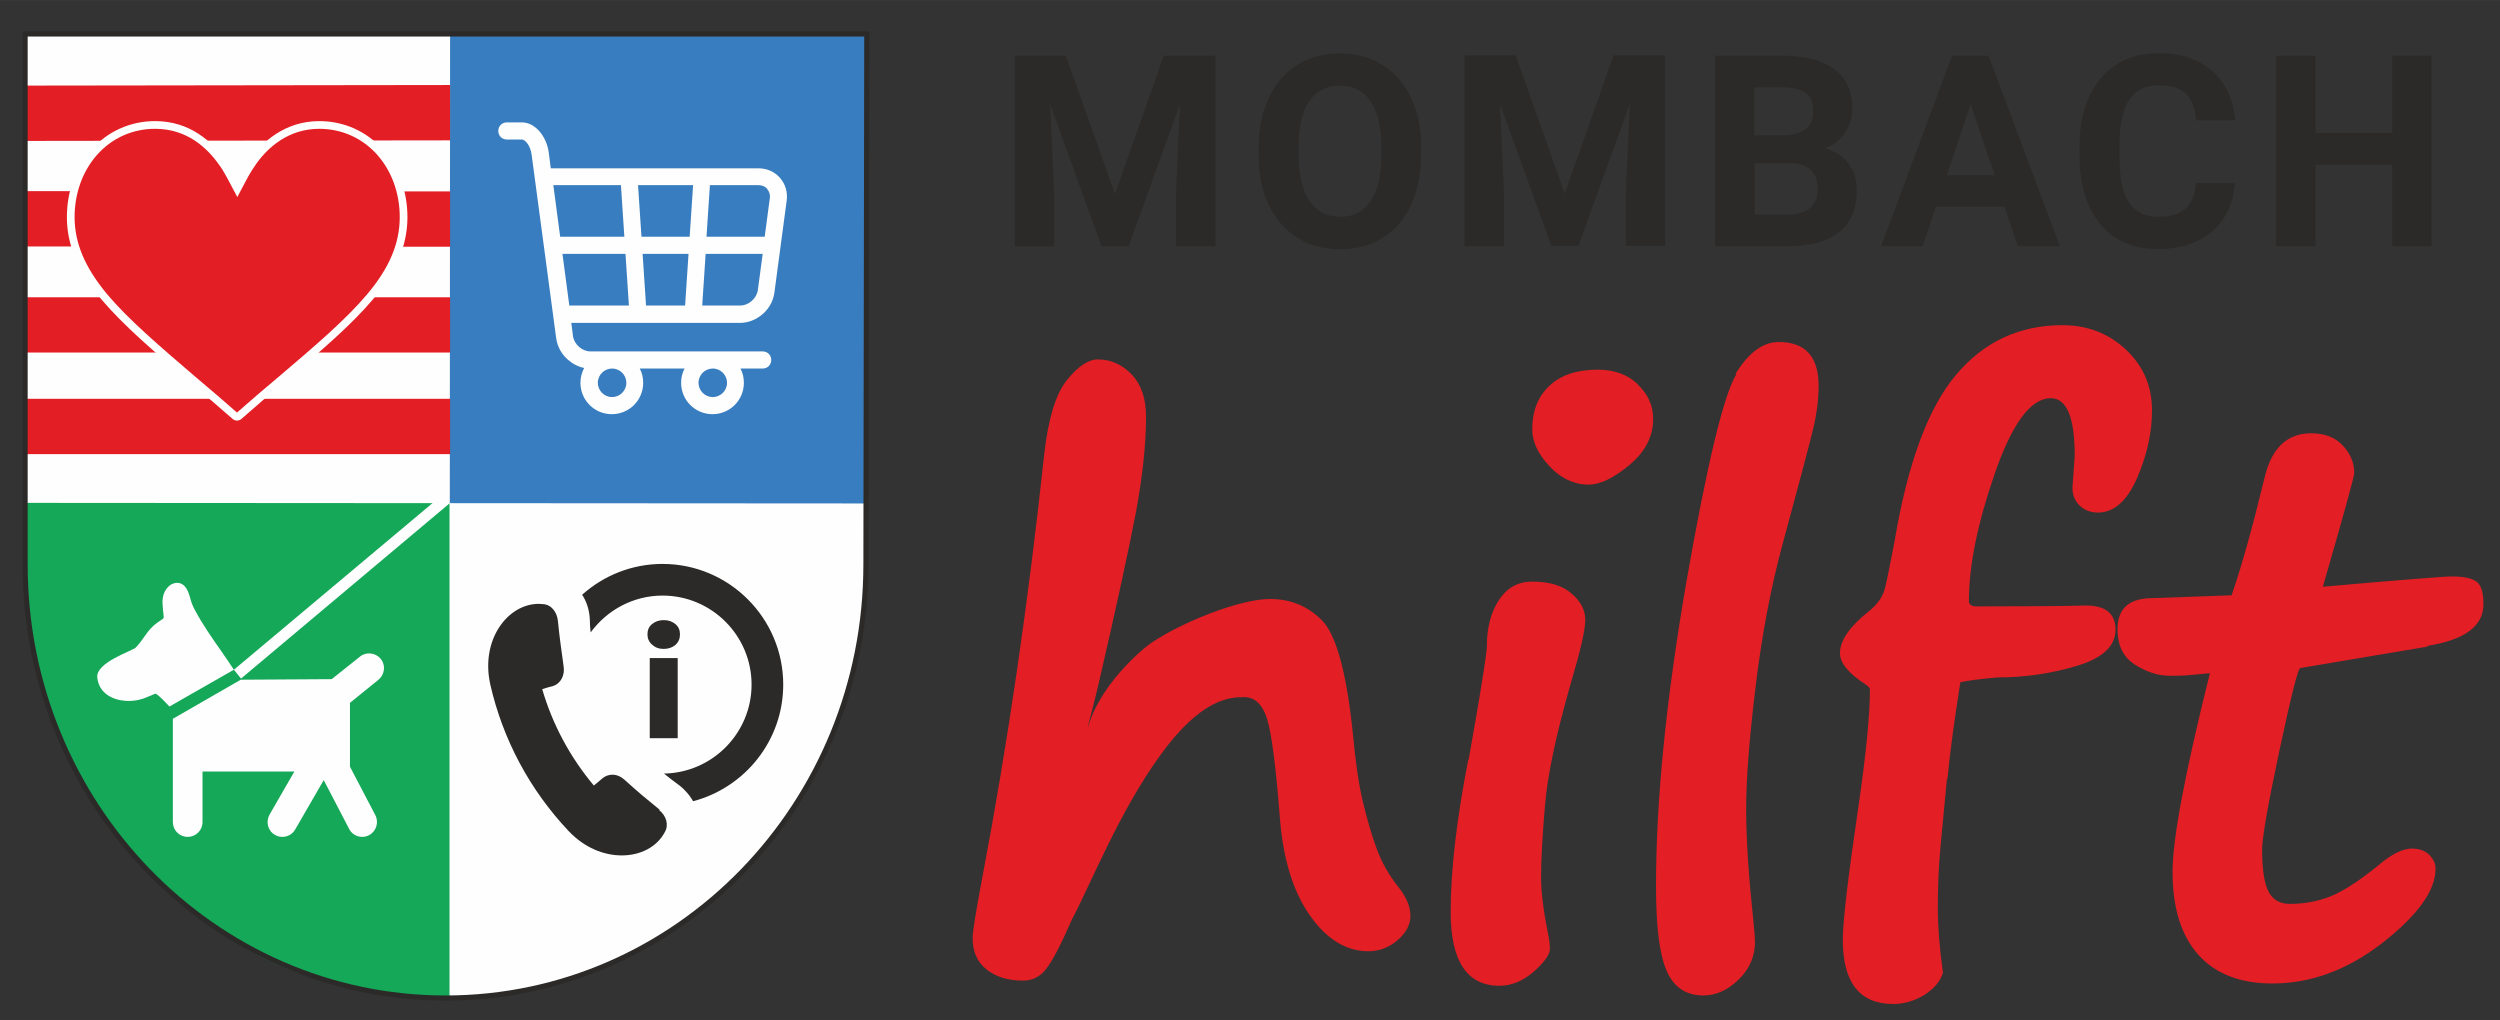
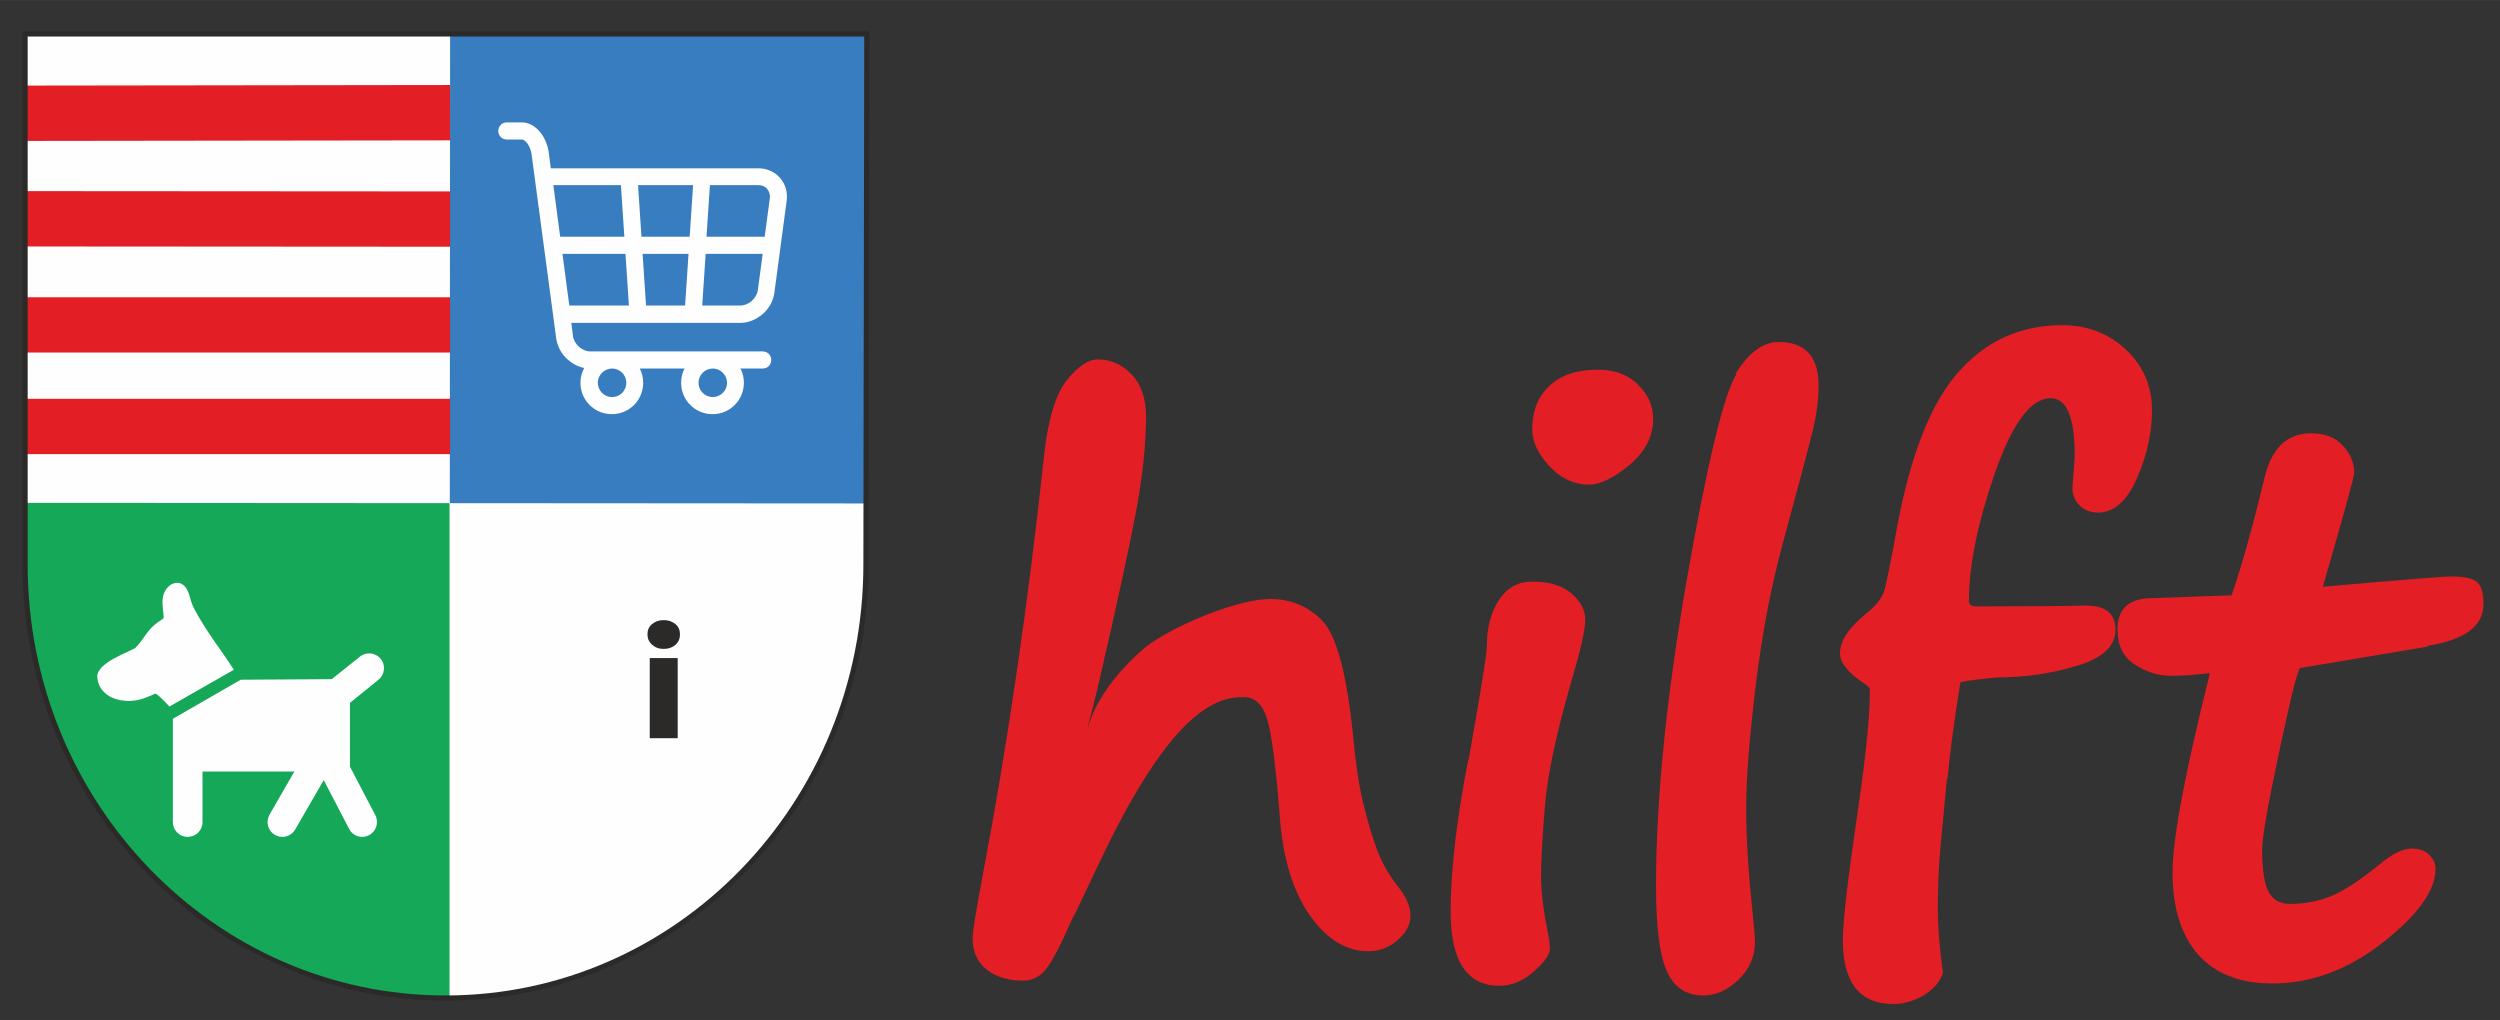
<svg xmlns="http://www.w3.org/2000/svg" xml:space="preserve" width="87.648mm" height="35.761mm" version="1.1" style="shape-rendering:geometricPrecision; text-rendering:geometricPrecision; image-rendering:optimizeQuality; fill-rule:evenodd; clip-rule:evenodd" viewBox="0 0 8765 3576">
  <rect x="0" y="0" width="8765" height="3576" fill="#333333" stroke="none" />
  <defs>
    <style type="text/css">
   
    .str0 {stroke:#2B2A29;stroke-width:18;stroke-miterlimit:22.926}
    .str1 {stroke:#FEFEFE;stroke-width:27;stroke-miterlimit:22.926}
    .fil4 {fill:none;fill-rule:nonzero}
    .fil2 {fill:#14A858;fill-rule:nonzero}
    .fil5 {fill:#2B2A29;fill-rule:nonzero}
    .fil1 {fill:#387DBF;fill-rule:nonzero}
    .fil3 {fill:#E31E24;fill-rule:nonzero}
    .fil0 {fill:#FEFEFE;fill-rule:nonzero}
   
  </style>
  </defs>
  <g id="Ebene_x0020_1">
    <g id="_2575462092016">
      <g id="_2167386954256">
        <path class="fil0" d="M3036 1979c0,840 -660,1520 -1474,1520 -814,0 -1474,-681 -1474,-1520l0 -1860 2951 0 -3 1860z" />
        <polygon class="fil1" points="1578,117 3034,119 3034,1765 1577,1764 " />
        <path class="fil2" d="M93 1763c0,0 -41,470 104,798 113,254 262,503 614,733 344,225 735,202 765,201l0 -1731 -1484 -1z" />
        <path class="fil3" d="M1578 865l-1487 -1 0 -194 1487 1 0 194zm0 -567l-1487 2 0 194 1487 -2 0 -194zm0 938l-1487 0 0 -194 1487 0 0 194zm0 162l-1487 0 0 194 1487 0 0 -194z" />
        <path class="fil4 str0" d="M3036 1979c0,840 -660,1520 -1474,1520 -814,0 -1474,-681 -1474,-1520l0 -1860 2951 0 -3 1860z" />
-         <path class="fil3" d="M1120 438c-116,0 -191,70 -233,129 -10,14 -20,30 -29,46l-26 49 -26 -49c-9,-16 -18,-32 -29,-46 -42,-59 -116,-129 -233,-129 -83,0 -159,34 -214,96 -53,60 -82,141 -82,227 0,95 38,184 118,280 75,89 184,182 310,290 48,41 97,82 149,128l2 1c1,1 3,1 4,1 1,0 3,0 4,-1l2 -1c52,-46 101,-88 149,-128 127,-108 236,-201 311,-290 81,-96 118,-185 118,-280 0,-86 -29,-167 -82,-227 -55,-62 -131,-96 -214,-96z" />
-         <path class="fil4 str1" d="M1120 438c-116,0 -191,70 -233,129 -10,14 -20,30 -29,46l-26 49 -26 -49c-9,-16 -18,-32 -29,-46 -42,-59 -116,-129 -233,-129 -83,0 -159,34 -214,96 -53,60 -82,141 -82,227 0,95 38,184 118,280 75,89 184,182 310,290 48,41 97,82 149,128l2 1c1,1 3,1 4,1 1,0 3,0 4,-1l2 -1c52,-46 101,-88 149,-128 127,-108 236,-201 311,-290 81,-96 118,-185 118,-280 0,-86 -29,-167 -82,-227 -55,-62 -131,-96 -214,-96z" />
        <path class="fil0" d="M2735 624c-19,-22 -46,-34 -76,-34l-728 0 -7 -55c-8,-59 -49,-106 -94,-106l-53 0c-17,0 -30,13 -30,30 0,17 13,30 30,30l53 0c10,0 30,20 34,54l86 643c4,28 18,55 41,75 17,15 37,25 57,29 -8,16 -13,33 -13,52 0,61 49,110 110,110 61,0 110,-49 110,-110 0,-18 -4,-35 -12,-50l157 0c-8,15 -12,32 -12,50 0,61 49,110 110,110 61,0 110,-49 110,-110 0,-18 -4,-35 -12,-50l78 0c17,0 30,-13 30,-30 0,-17 -13,-30 -30,-30l-604 0c-29,0 -57,-25 -61,-53l-6 -47 233 0c0,0 0,0 0,0 0,0 0,0 0,0l192 0c0,0 0,0 0,0 0,0 0,0 0,0l166 0c29,0 57,-11 80,-31 23,-20 37,-46 41,-75l43 -322c4,-30 -4,-58 -23,-80zm-539 718c0,28 -23,50 -50,50 -28,0 -50,-23 -50,-50 0,-28 23,-50 50,-50 28,0 50,23 50,50zm353 0c0,28 -23,50 -50,50 -28,0 -50,-23 -50,-50 0,-28 23,-50 50,-50 28,0 50,23 50,50zm141 -679c7,8 11,20 9,32l-18 135 -204 0 12 -181 170 0c13,0 24,5 31,13zm-425 408l-12 -181 161 0 -12 181 -136 0zm-16 -241l-12 -181 193 0 -12 181 -169 0zm-72 -181l12 181 -225 0 -24 -181 237 0zm-205 241l221 0 12 181 -209 0 -24 -181zm624 181l-134 0 12 -181 200 0 -17 127c-4,29 -32,54 -61,54z" />
        <path class="fil0" d="M1163 2381l99 -79c22,-18 55,-14 73,8 18,22 14,55 -8,73l-100 81 0 220c0,1 0,2 0,4l89 170c13,25 3,57 -22,70 -8,4 -16,6 -24,6 -19,0 -37,-10 -46,-28l-89 -171 -100 173c-10,17 -27,26 -45,26 -9,0 -18,-2 -26,-7 -25,-14 -33,-46 -19,-71l87 -151 -322 0 0 177c0,29 -23,52 -52,52 -29,0 -52,-23 -52,-52l0 -194c0,-1 0,-3 0,-4l0 -164 238 -137 320 -2z" />
        <path class="fil0" d="M471 2275c32,-30 43,-65 79,-91 6,-4 13,-9 19,-13 4,-2 5,-5 5,-9 -2,-15 -3,-30 -4,-44 -2,-27 6,-51 27,-67 9,-6 51,-27 69,43 4,15 9,30 17,44 27,51 60,98 93,145 15,22 30,43 44,65l-226 129c0,0 -44,-48 -50,-45 -8,4 -17,7 -26,11 -25,11 -51,16 -78,14 -46,-3 -94,-27 -99,-83 -4,-51 119,-91 130,-101z" />
-         <polygon class="fil0" points="820,2348 845,2379 1577,1764 1552,1734 " />
-         <path class="fil5" d="M2323 1977c-108,0 -207,41 -282,108 17,26 26,57 27,89l0 0 0 0c0,14 1,29 3,43 57,-78 149,-129 252,-129 172,0 312,140 312,312 0,170 -137,309 -307,312 16,13 31,25 48,37l0 0 0 0c22,16 41,37 54,60 182,-48 316,-213 316,-409 0,-233 -190,-423 -423,-423zm-10 862c-48,-39 -78,-64 -122,-104 -13,-12 -28,-19 -44,-19 -12,0 -24,4 -34,12 -10,9 -20,17 -31,26 -83,-99 -145,-214 -181,-338 13,-4 26,-8 38,-11 28,-9 42,-39 37,-69 -9,-66 -14,-99 -20,-159 -3,-31 -23,-58 -53,-59 -5,0 -9,-1 -14,-1 -110,0 -205,127 -170,283 44,193 139,370 275,514 56,59 124,85 186,85 65,0 123,-29 151,-82 15,-26 4,-58 -20,-77z" />
        <path class="fil5" d="M2368 2261c11,-10 16,-22 16,-37 0,-15 -5,-27 -16,-36 -11,-9 -24,-14 -41,-14 -17,0 -30,5 -41,14 -11,9 -16,21 -16,36 0,14 5,26 16,36 11,10 24,15 41,15 17,0 30,-5 41,-14zm8 46l-98 0 0 281 98 0 0 -281z" />
        <path class="fil3" d="M3852 2396c64,-276 107,-477 131,-602 23,-126 35,-237 35,-334 0,-63 -17,-112 -50,-147 -34,-35 -73,-53 -119,-53 -33,0 -69,24 -108,72 -39,48 -66,135 -80,261 -56,522 -128,1015 -216,1478 -23,122 -35,195 -35,218 0,47 16,84 49,110 33,26 75,39 128,39 32,0 59,-13 80,-40 22,-27 52,-85 92,-176 64,-120 164,-374 308,-573 144,-200 245,-205 295,-205 37,0 64,25 80,75 16,50 31,165 45,345 11,147 47,263 106,346 59,84 128,125 204,125 39,0 73,-13 103,-39 30,-26 45,-54 45,-85 0,-31 -13,-63 -39,-97 -34,-42 -60,-87 -78,-135 -18,-48 -34,-103 -49,-165 -15,-62 -27,-143 -36,-244 -22,-212 -58,-343 -107,-394 -49,-50 -110,-76 -183,-76 -106,0 -310,81 -418,155 -37,25 -224,185 -231,360 14,-102 9,-53 48,-219zm1890 -1049c-36,-34 -82,-51 -140,-51 -74,0 -131,19 -171,58 -40,38 -59,89 -59,151 0,43 20,86 60,129 40,43 86,65 138,65 40,0 88,-23 143,-69 55,-46 83,-100 83,-161 0,-47 -18,-87 -54,-121zm-594 1315c-41,210 -62,389 -62,535 0,172 57,259 171,259 43,0 83,-17 121,-50 38,-34 56,-60 56,-80 0,-10 -1,-23 -4,-39 -18,-88 -27,-158 -27,-211 0,-65 5,-150 14,-255 9,-105 38,-241 85,-407l8 -28c32,-108 48,-179 48,-213 0,-34 -16,-65 -49,-93 -33,-28 -78,-41 -137,-41 -50,0 -89,22 -117,65 -28,43 -42,97 -42,160 0,22 -14,112 -41,269l0 -1c-7,41 -15,85 -23,132zm940 -1351c-45,74 -103,316 -175,726 -71,410 -107,767 -107,1069 0,141 12,240 37,297 25,58 68,87 129,87 45,0 86,-19 124,-56 38,-37 57,-81 57,-133 0,-10 -2,-36 -6,-76 -16,-151 -25,-281 -25,-390 0,-103 11,-245 33,-427 22,-182 54,-351 96,-505 58,-213 93,-346 106,-400 13,-54 19,-104 19,-151 0,-102 -47,-153 -140,-153 -55,0 -105,37 -151,111zm740 1418c9,-97 25,-210 45,-337 20,-5 63,-11 129,-17 98,0 192,-14 281,-41 89,-27 134,-69 134,-126 0,-59 -37,-87 -111,-85 -74,2 -200,3 -378,3 -16,0 -25,-7 -25,-19 0,-123 30,-272 91,-448 61,-175 126,-263 196,-263 56,0 84,67 84,202l-8 112c0,26 9,47 26,63 17,16 38,24 63,24 57,0 103,-41 138,-122 35,-81 52,-160 52,-236 0,-85 -30,-155 -91,-213 -61,-57 -135,-86 -223,-86 -151,0 -275,58 -373,174 -98,116 -170,311 -216,586 -14,71 -24,124 -32,157 -7,33 -27,62 -59,87 -66,53 -100,101 -100,146 0,34 30,71 89,109 10,7 16,13 16,18 0,88 -13,222 -39,402 -37,251 -56,409 -56,476 0,150 59,225 177,225 38,0 74,-11 109,-32 34,-22 56,-47 65,-78 -12,-86 -18,-162 -18,-228 0,-72 3,-146 10,-220l22 -231 0 -1zm1684 -465c130,-21 195,-69 195,-146 0,-38 -7,-64 -22,-77 -15,-13 -45,-20 -90,-20 -27,0 -177,12 -451,36 73,-253 110,-386 110,-399 0,-35 -13,-67 -40,-96 -27,-29 -64,-43 -111,-43 -85,0 -140,53 -164,158 -41,169 -79,306 -115,410l-277 10c-82,0 -123,36 -123,109 0,57 20,98 61,124 41,26 81,39 121,39l27 0c22,0 60,-3 115,-9 -87,348 -131,580 -131,697 0,126 30,222 90,290 60,67 147,101 260,101 136,0 265,-48 388,-144 122,-96 184,-182 184,-258 0,-19 -8,-35 -23,-50 -15,-14 -35,-21 -60,-21 -31,0 -69,18 -114,56 -72,59 -131,96 -175,113 -44,17 -91,25 -139,25 -34,0 -59,-14 -74,-42 -15,-28 -23,-77 -23,-148 0,-41 20,-157 61,-349 41,-192 65,-288 73,-288l446 -75z" />
-         <path class="fil5" d="M3558 196l0 668 138 0 0 -183 -14 -315 180 497 95 0 180 -498 -14 315 0 183 138 0 0 -668 -181 0 -171 485 -172 -485 -180 0zm1425 319c0,-65 -12,-123 -36,-173 -24,-50 -57,-88 -101,-115 -43,-27 -93,-40 -148,-40 -56,0 -105,13 -149,40 -43,27 -77,65 -100,115 -24,50 -36,108 -36,174l0 33c0,64 12,121 36,171 24,49 57,87 101,114 43,27 93,40 148,40 56,0 106,-13 149,-40 43,-27 77,-65 100,-115 23,-50 35,-107 35,-173l0 -30zm-140 32c0,69 -13,122 -38,159 -25,36 -60,54 -106,54 -47,0 -83,-19 -108,-56 -25,-38 -38,-91 -38,-159l0 -33c0,-69 13,-122 38,-158 25,-36 61,-54 107,-54 47,0 82,18 107,55 25,36 38,90 38,160l0 33zm292 -352l0 668 138 0 0 -183 -14 -315 180 497 95 0 180 -498 -14 315 0 183 138 0 0 -668 -181 0 -171 485 -172 -485 -180 0zm1139 668c76,-1 134,-17 175,-50 41,-33 61,-82 61,-146 0,-38 -10,-69 -30,-95 -20,-26 -47,-43 -81,-52 30,-12 53,-30 70,-55 17,-25 25,-54 25,-86 0,-60 -21,-106 -63,-137 -42,-31 -103,-47 -184,-47l-234 0 0 668 260 0zm4 -291c63,1 95,32 95,93 0,27 -9,49 -27,64 -18,16 -44,23 -76,23l-118 0 0 -180 126 0zm-126 -266l96 0c38,0 66,7 83,20 18,13 26,35 26,65 0,54 -35,82 -104,83l-102 0 0 -168zm924 557l146 0 -250 -668 -128 0 -249 668 146 0 46 -138 241 0 46 138zm-167 -499l84 250 -167 0 83 -250zm790 277c-3,41 -15,71 -36,90 -21,19 -53,29 -95,29 -47,0 -82,-17 -104,-50 -22,-33 -33,-86 -33,-158l0 -51c1,-69 12,-120 35,-153 23,-33 57,-49 103,-49 42,0 74,10 94,29 21,19 33,51 36,94l138 0c-7,-75 -35,-133 -82,-174 -47,-41 -109,-62 -186,-62 -56,0 -105,13 -147,39 -42,26 -74,64 -97,113 -23,49 -34,106 -34,170l0 41c0,101 25,180 74,238 49,58 116,86 202,86 78,0 141,-21 189,-62 48,-41 74,-98 80,-170l-138 0zm826 -446l-138 0 0 271 -269 0 0 -271 -138 0 0 668 138 0 0 -286 269 0 0 286 138 0 0 -668z" />
      </g>
    </g>
  </g>
</svg>